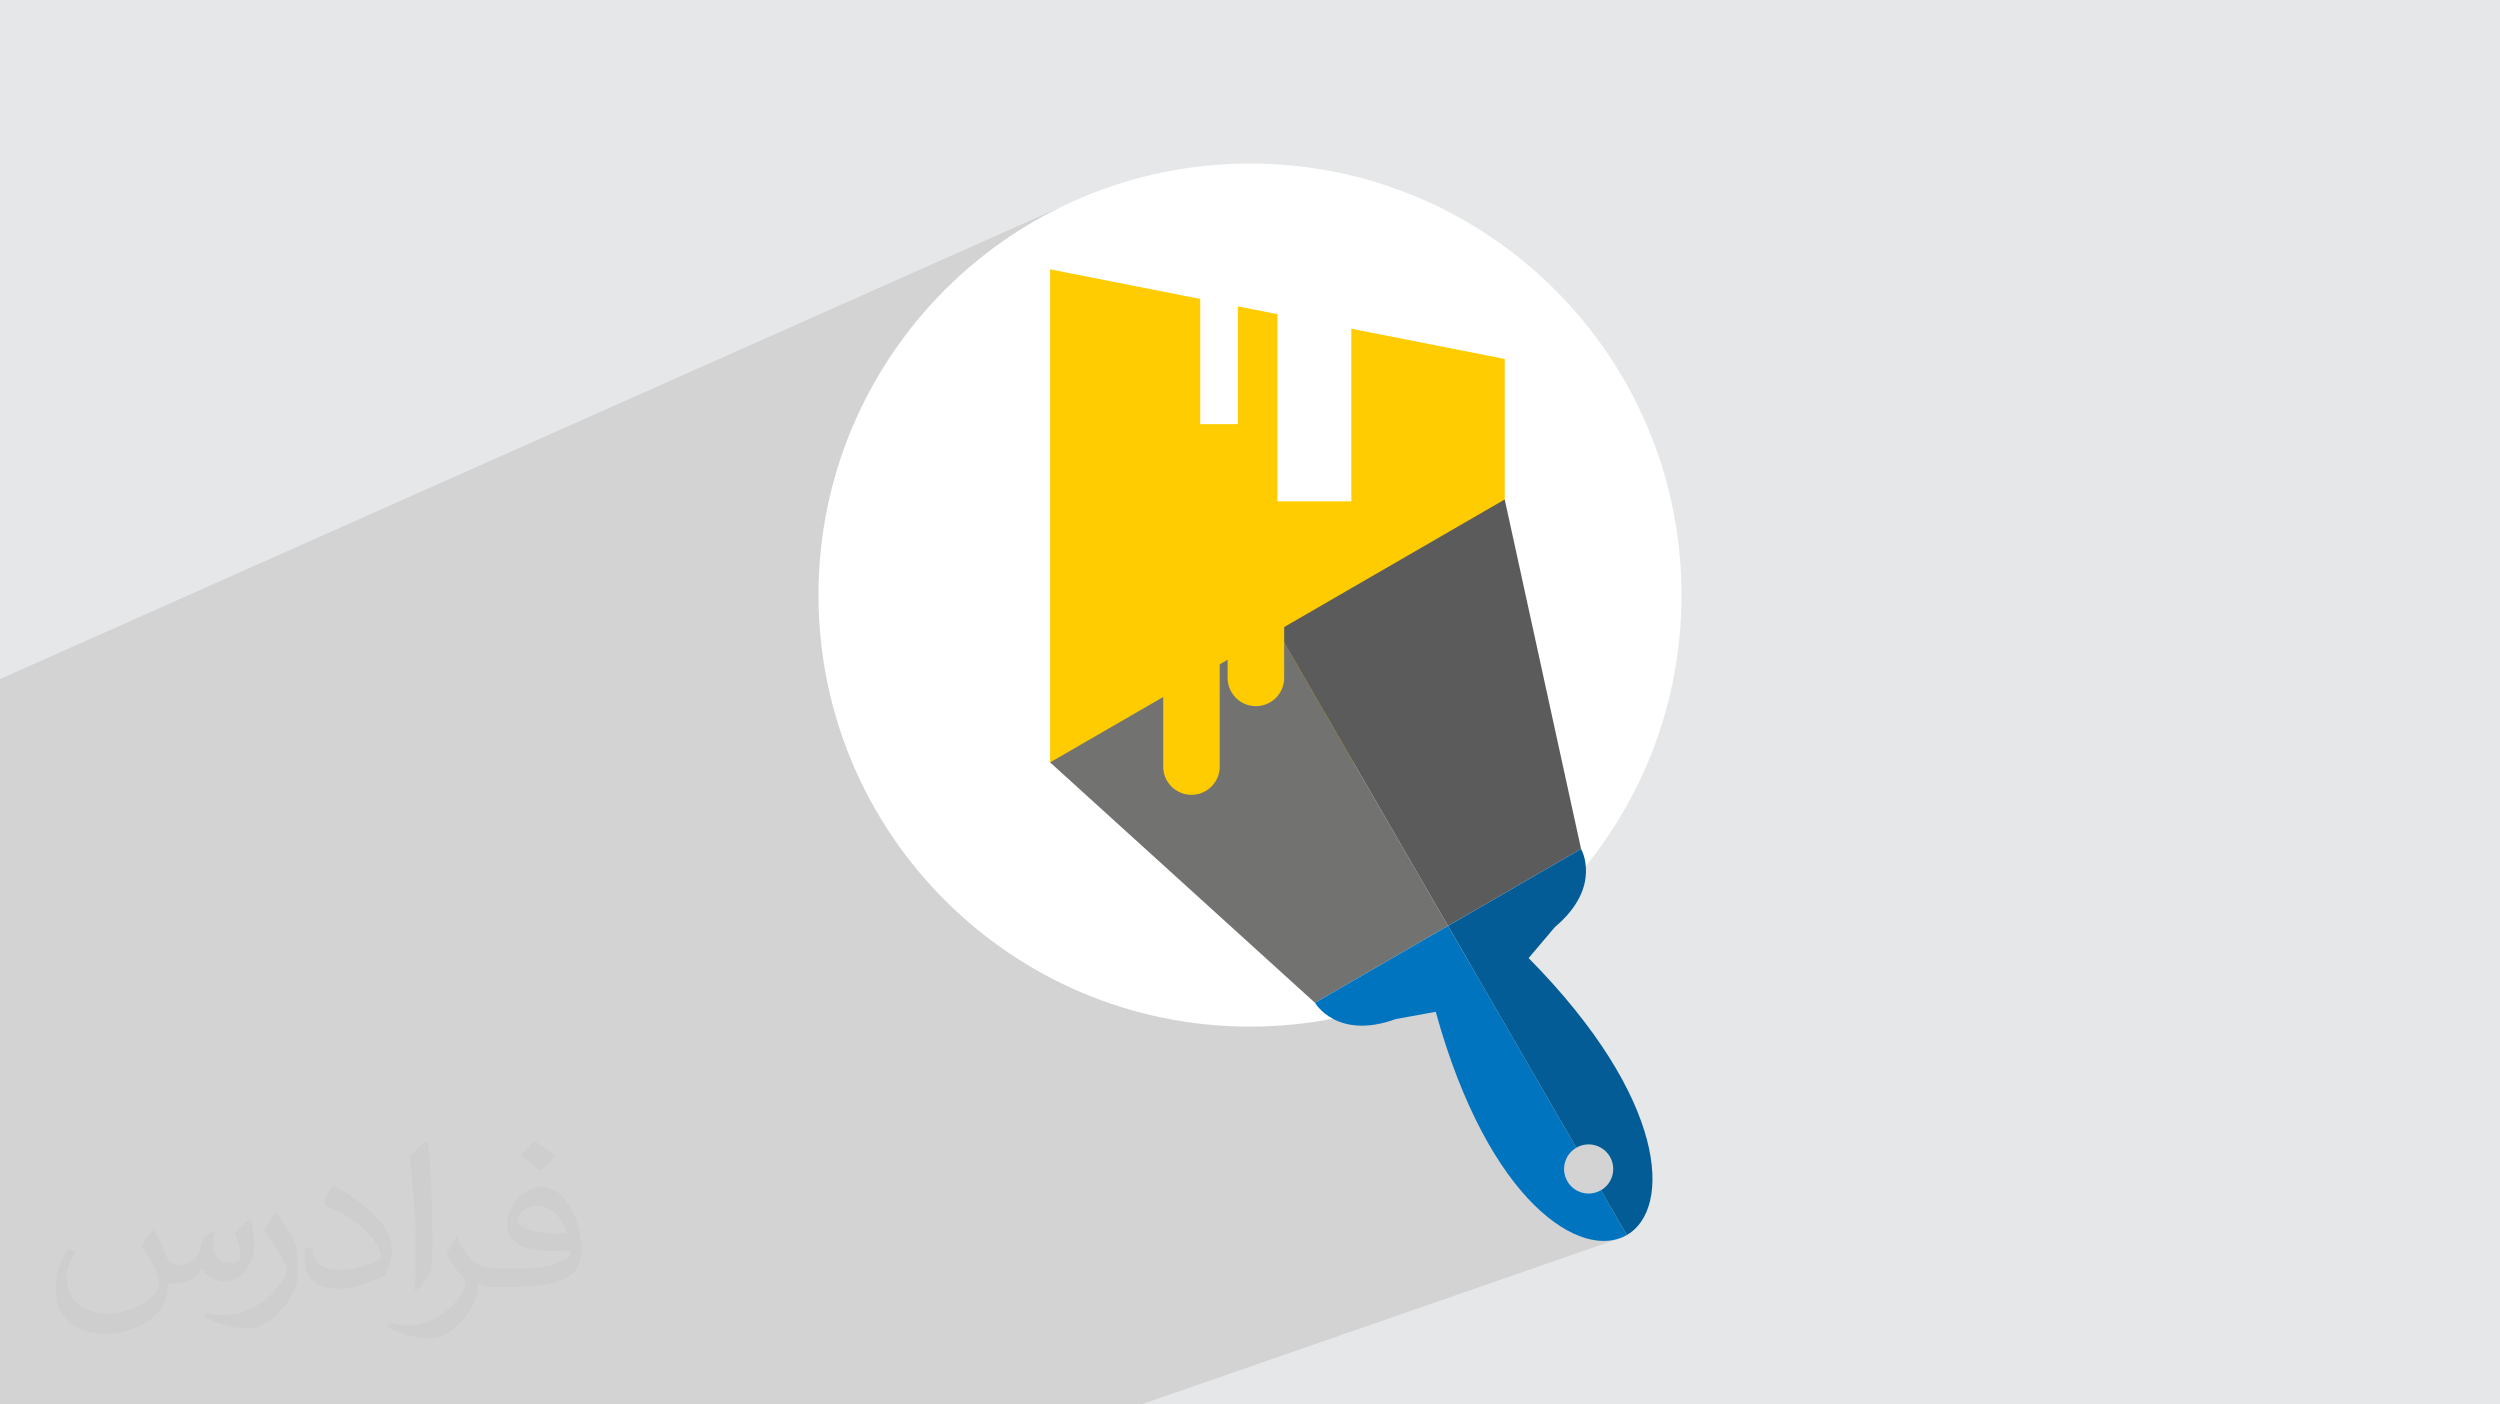
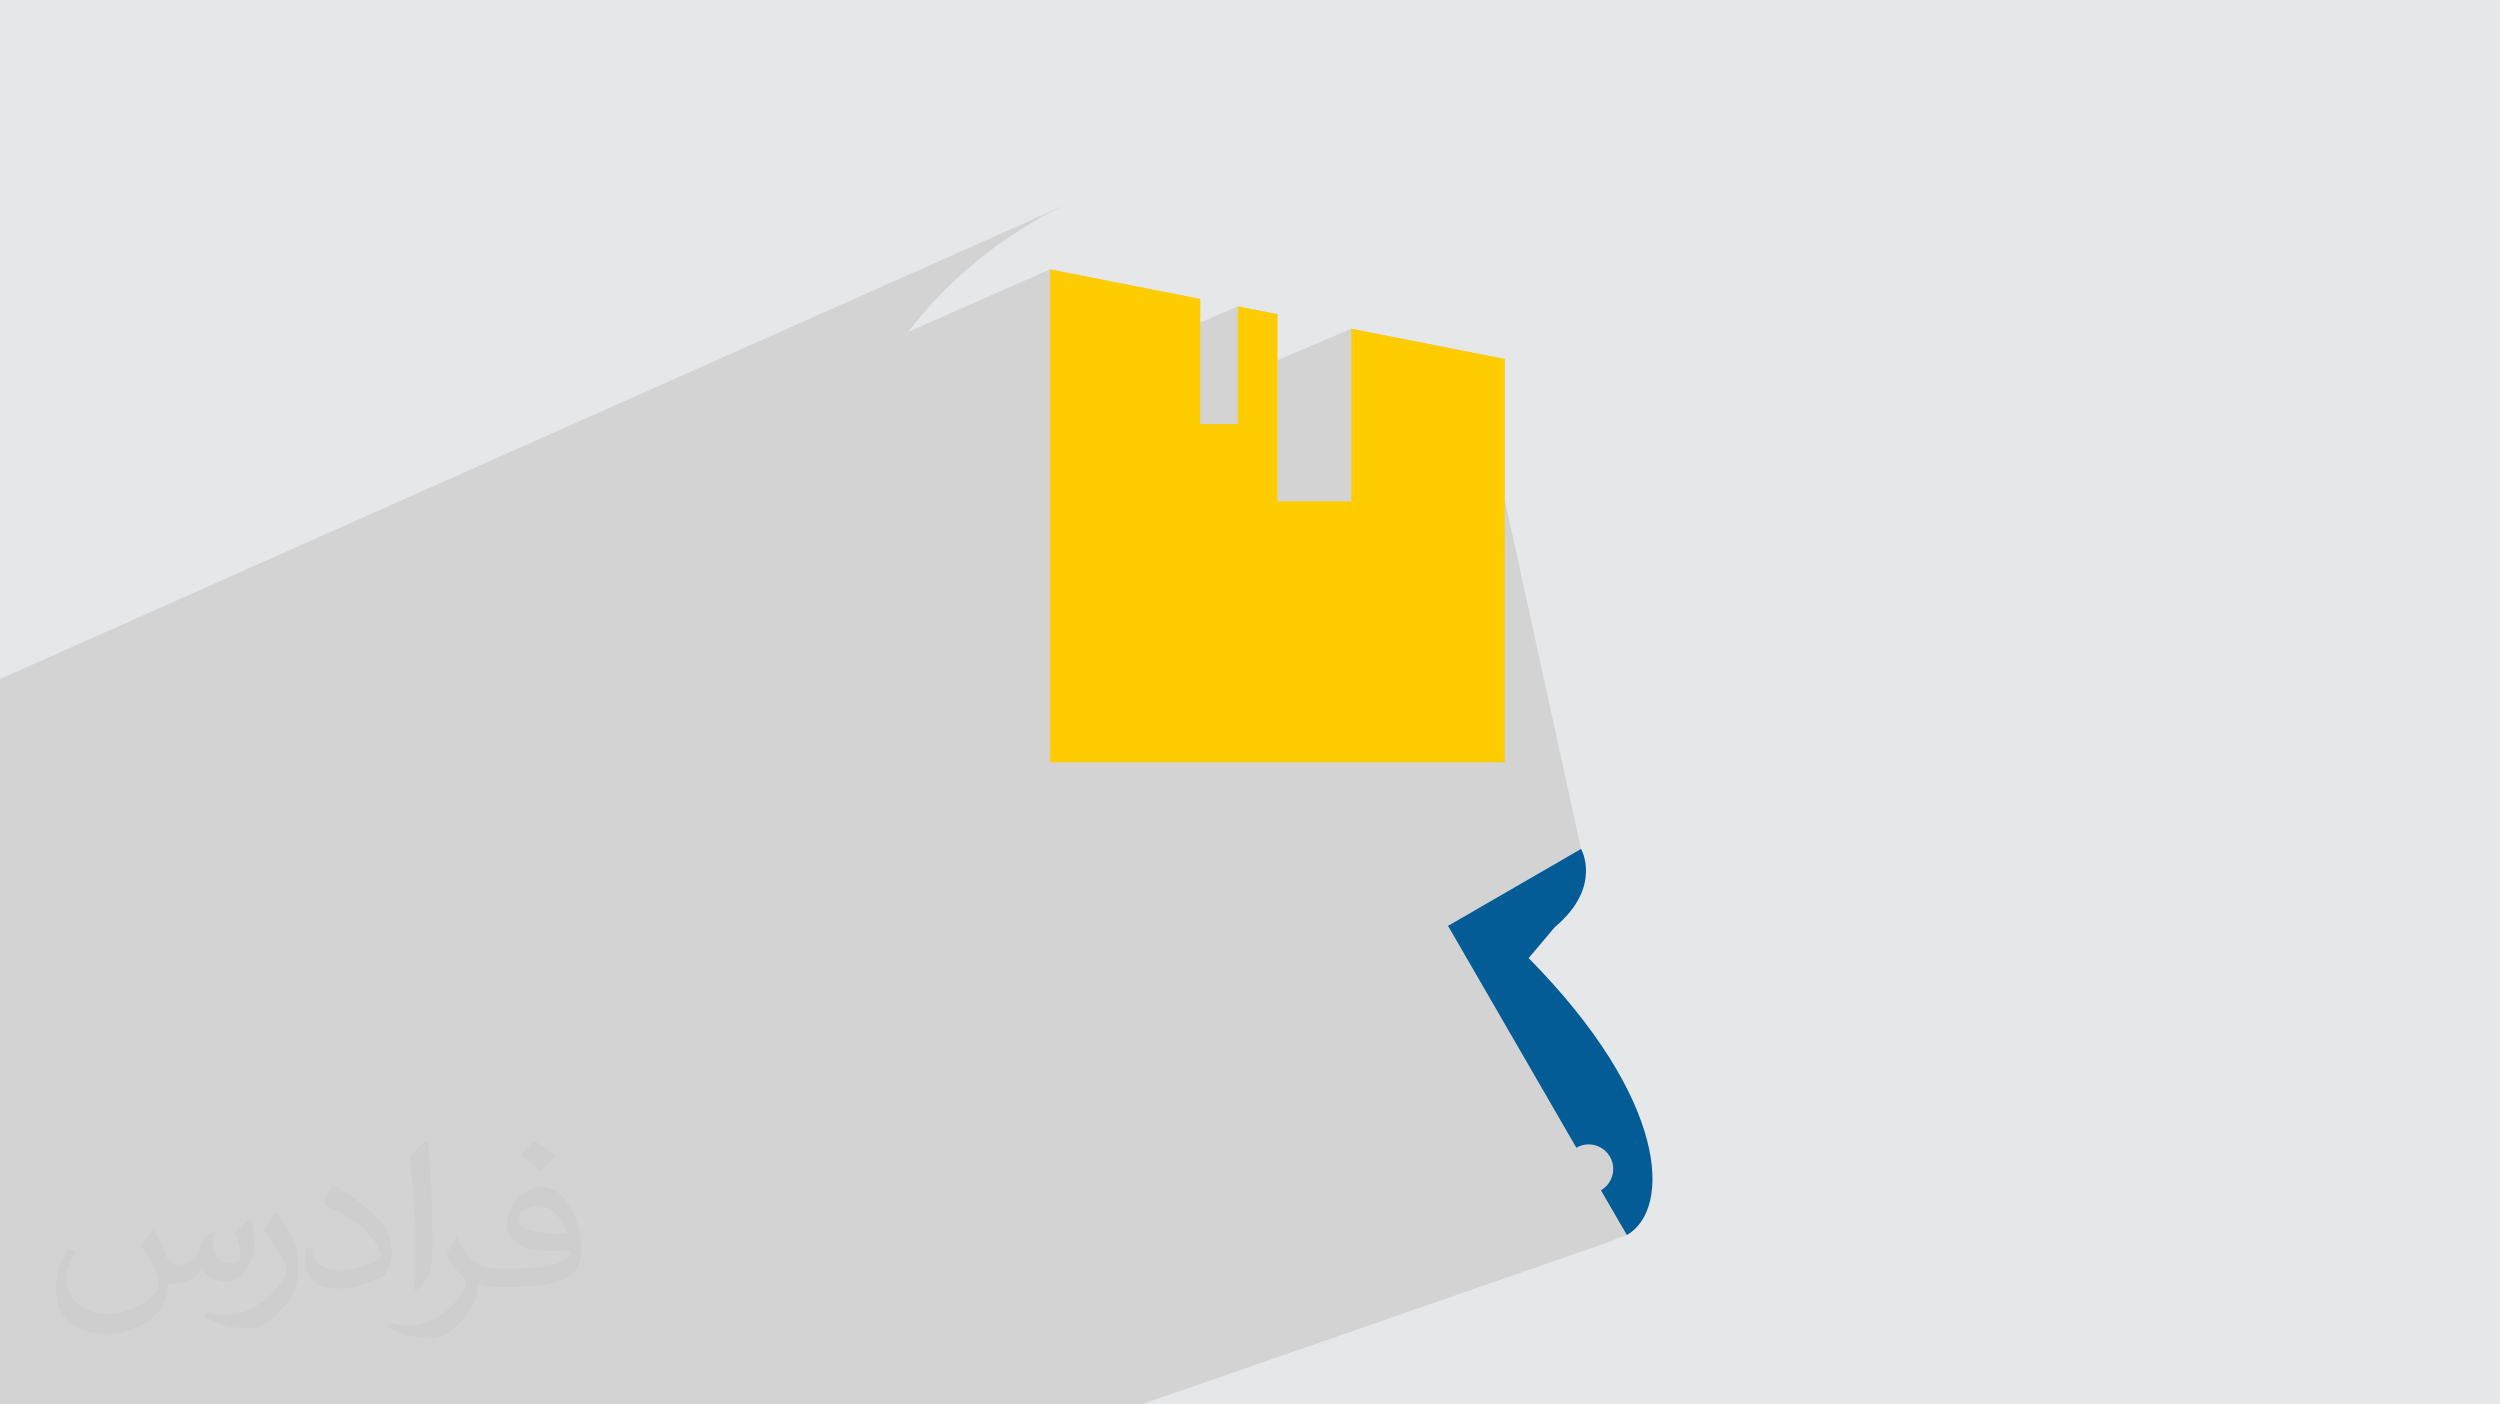
<svg xmlns="http://www.w3.org/2000/svg" xml:space="preserve" width="94.192mm" height="52.917mm" version="1.1" style="shape-rendering:geometricPrecision; text-rendering:geometricPrecision; image-rendering:optimizeQuality; fill-rule:evenodd; clip-rule:evenodd" viewBox="0 0 9404.92 5283.66">
  <defs>
    <style type="text/css">
   
    .fil0 {fill:#E6E7E8}
    .fil5 {fill:#727271;fill-rule:nonzero}
    .fil6 {fill:#5B5B5B;fill-rule:nonzero}
    .fil4 {fill:#FECC00;fill-rule:nonzero}
    .fil7 {fill:#0074BF;fill-rule:nonzero}
    .fil8 {fill:#035C96;fill-rule:nonzero}
    .fil3 {fill:white;fill-rule:nonzero}
    .fil2 {fill:#373435;fill-opacity:0.031}
    .fil1 {fill:#2B2A29;fill-opacity:0.102}
   
  </style>
  </defs>
  <g id="Layer_x0020_1">
    <polygon class="fil0" points="-0,0 9404.92,0 9404.92,5283.66 -0,5283.66 " />
    <polygon class="fil1" points="420.4,5283.66 -0,5283.66 -0,5058.92 -0,4763.5 -0,4698 -0,4549.08 -0,4541.73 -0,4407.36 -0,4316.19 -0,4287.4 -0,4184.52 -0,4152.08 -0,4144.34 -0,3997.02 -0,3980.51 -0,3932.74 -0,3877.47 -0,3717.31 -0,3559.71 -0,3538.86 -0,3505.65 -0,3399.69 -0,3243.99 -0,3159.81 -0,3079.3 -0,2753.38 -0,2554.57 4070.54,742.82 3998.64,775.33 3928.64,811.18 3860.67,850.27 3794.8,892.5 3731.17,937.76 3669.84,985.95 3610.94,1036.98 3554.57,1090.73 3500.82,1147.11 3449.8,1206.01 3416.4,1248.53 3950.45,1013.29 4515.16,1124.58 4515.16,1213.51 4656.76,1152.48 4805.68,1181.84 4805.68,1354.91 5083.64,1236.64 5660.71,1350.4 5660.71,1878.94 5947.88,3193.58 5447.36,3483.03 5929.31,4316.36 5947.14,4310.02 5955.93,4307.56 5964.83,4306 5973.77,4305.32 5982.67,4305.51 5991.5,4306.56 6000.17,4308.44 6008.61,4311.12 6016.78,4314.62 6024.61,4318.89 6032.04,4323.93 6039,4329.73 6045.42,4336.26 6051.25,4343.49 6056.42,4351.43 6060.73,4359.85 6064.11,4368.5 6066.58,4377.3 6068.13,4386.21 6068.8,4395.15 6068.61,4404.05 6067.56,4412.87 6065.68,4421.54 6062.98,4429.97 6059.48,4438.14 6055.19,4445.96 6050.13,4453.37 6044.32,4460.31 6037.78,4466.71 6030.51,4472.52 6022.54,4477.66 6120.21,4646.24 6063.59,4665.9 6068.12,4665.31 6086.45,4660.84 4292.87,5283.66 4284.88,5283.66 3733.63,5283.66 3729.05,5283.66 3421.17,5283.66 3211.8,5283.66 3207.46,5283.66 1405.9,5283.66 1335.65,5283.66 1171.2,5283.66 905.81,5283.66 901.3,5283.66 659.26,5283.66 " />
    <path class="fil2" d="M578.49 4627.69c17.95,27.21 29.6,53.36 40.96,82.43 8.45,16.91 12.93,48.09 52.57,48.09 11.61,0 28.28,-3.42 43.06,-11.61 16.63,-8.73 29.32,-21.94 35.94,-42l15.85 -53.36 38.57 -19.02 2.64 2.64c-5.27,20.09 -6.59,39.36 -6.59,54.43 0,44.63 38.57,61.56 69.22,61.56 17.95,0 34.09,-8.73 34.09,-25.11 0,-21.13 -8.98,-57.06 -20.62,-89.29 17.95,-17.95 35.94,-35.94 56.53,-50.47l3.17 1.6c8.98,38.04 14,75.56 14,100.66 0,24.57 -10.83,51.79 -19.81,69.49 -18.49,34.87 -51.25,62.62 -90.87,62.62 -30.1,0 -63.65,-15.07 -86.66,-43.06l-1.32 0c-21.66,26.96 -55.22,51.25 -108.86,51.25l-16.63 0c-2.64,35.41 -10.29,60.49 -21.94,82.95 -31.95,62.34 -126.81,106.47 -216.1,106.47 -124.17,0 -186.51,-71.59 -186.51,-166.96 0,-58.91 19.27,-113.6 48.88,-152.42l24.29 10.04c-18.49,35.41 -30.91,68.68 -30.91,101.45 0,89.29 72.66,131.83 156.4,131.83 77.68,0 173.83,-49.41 191.28,-106.72 -6.59,-62.62 -30.1,-91.93 -66.04,-148.99 10.83,-19.02 24.83,-38.04 42.28,-58.38l3.17 0 0 0 0 0 -0.02 -0.09zm1432.13 -336.04c26.15,16.39 51.79,35.66 76.87,57.85 -14,19.81 -31.45,37.79 -53.11,53.64 -25.11,-20.34 -50.19,-37.79 -75.84,-56.27 17.42,-19.55 34.62,-38.29 52.04,-55.22l0 0 0 0 0 0 0 0 0 0 0.03 0zm13.47 244.11c-42.28,0 -76.87,27.75 -76.87,48.34 0,44.13 84.53,57.85 185.72,57.31 -12.68,-51.79 -57.06,-105.68 -108.86,-105.68l0.01 0.03zm-94.86 236.19c54.96,0 103.04,-1.6 139.74,-10.83 40.96,-10.29 75.56,-30.91 75.56,-45.17 0,-3.7 0,-8.19 -1.32,-11.89 -22.98,2.11 -49.41,2.11 -72.38,2.11 -74.49,0 -131.55,-16.91 -154.02,-58.66 -5.55,-11.61 -9.51,-24.57 -9.51,-39.36 0,-40.43 17.42,-79.79 48.09,-107 25.61,-22.45 53.89,-36.44 82.67,-36.44 52.04,0 93.51,41.75 122.57,107.54 15.85,35.94 26.68,77.4 26.68,129.72 0,34.87 -9.51,64.19 -31.17,85.85 -40.43,39.11 -114.92,53.89 -229.04,53.89l-51.79 0 0 0 -13.47 0c-28.28,0 -48.62,-5.02 -64.72,-17.42l-2.64 0c0.79,6.59 1.32,12.93 1.32,19.02 0,25.61 -8.45,58.38 -25.61,84.53 -50.72,75.3 -105.68,108.04 -153.24,108.04 -48.09,0 -107,-18.49 -160.11,-42.54l9.51 -18.49c17.17,7.13 40.96,11.89 73.7,11.89 85.85,0 198.66,-82.43 212.66,-163 -3.17,-6.59 -8.98,-15.32 -17.17,-24.57 -25.11,-29.85 -40.96,-54.68 -55.75,-80.83 12.68,-25.11 24.29,-45.17 35.13,-63.4l4.49 -0.53c36.72,74.77 69.99,117.55 144.23,117.55l11.61 0 0 0 53.89 0 0 0 0 0 0 0 0 0 0 0 0.09 0.01zm-371.98 79c6.34,-34.34 6.87,-72.91 6.87,-108.86l0 -53.36c0,-99.6 -12.68,-244.36 -22.98,-338.68 17.95,-19.27 43.06,-42 62.87,-57.31l5.81 1.6c13.47,118.62 16.63,256 16.63,383.06 0,33.3 -1.32,65.79 -4.49,89.55 -1.85,30.1 -19.27,52.83 -56.53,87.7l-8.19 -3.7zm-382.8 -157.19c1.85,46.77 24.83,83.49 105.15,83.49 49.93,0 92.19,-12.93 138.96,-35.13 8.45,-3.7 12.93,-8.73 12.93,-12.93 0,-29.32 -22.45,-68.15 -60.23,-103.55 -36.72,-33.3 -85.34,-62.62 -130.76,-82.18 -15.6,-6.59 -20.62,-13.47 -20.62,-20.09 0,-13.47 17.95,-41.75 32.77,-62.09l5.02 -0.53c52.04,27.21 110.17,67.64 153.24,112.53 39.11,41.47 63.4,83.49 63.4,129.19 0,33.81 -10.29,65.51 -26.96,95.11 -57.06,28.79 -117.83,50.72 -178.06,50.72 -73.17,0 -123.1,-34.34 -123.1,-114.92 0,-8.73 0,-22.19 3.17,-39.64l25.11 0 0 0 0 0 0 0 0 0 0 0 -0.02 0zm-132.37 -132.9l45.45 73.45c16.63,27.21 32.23,56.81 32.23,103.55l0 59.7c0,48.34 -30.91,100.13 -80.83,151.38 -39.11,34.62 -73.7,49.41 -105.68,49.41 -47.55,0 -101.98,-14.79 -164.85,-41.75l7.13 -18.49c19.81,5.27 42.79,9.77 71.06,9.77 90.36,-0.53 182.8,-66.57 225.08,-147.15 5.02,-9.26 6.87,-17.95 6.87,-24.04 0,-9.26 -5.02,-19.55 -8.98,-28.79 -22.98,-43.31 -48.62,-82.95 -76.87,-119.68 14.79,-23.25 29.6,-45.7 45.7,-67.9l3.7 0.53 0 0 0 0 0 0 0 0 0 0 -0.02 0.01z" />
    <g id="_2311184956208">
-       <path class="fil3" d="M6325.81 2238.66c0,896.58 -726.81,1623.41 -1623.45,1623.41 -896.44,0 -1623.25,-726.83 -1623.25,-1623.41 0,-896.58 726.81,-1623.42 1623.25,-1623.42 896.64,0 1623.45,726.84 1623.45,1623.42z" />
+       <path class="fil3" d="M6325.81 2238.66z" />
      <polygon class="fil4" points="5083.64,1236.64 5083.64,1885.91 4805.68,1885.91 4805.68,1181.84 4656.76,1152.48 4656.76,1595.56 4515.16,1595.56 4515.16,1124.58 3950.45,1013.29 3950.45,2868.09 5660.71,2868.09 5660.71,1350.4 " />
-       <polygon class="fil5" points="3950.45,2868.09 4946.86,3772.47 5447.36,3483.03 4805.68,2373.52 " />
-       <polygon class="fil6" points="5660.71,1878.94 5947.88,3193.58 5447.36,3483.03 4805.68,2373.52 " />
-       <path class="fil7" d="M5930.09 4317.71l-482.73 -834.69 -500.5 289.44c0,0 82.2,142.12 304.11,61.18l150.17 -27.27c199.54,721.77 549.87,937.64 719.07,839.86l-97.67 -168.57c-44.13,25.49 -100.61,10.45 -126.12,-33.74 -25.52,-44.17 -10.46,-100.69 33.67,-126.21z" />
      <path class="fil8" d="M5947.88 3193.58c0,0 82.2,142.13 -98.51,294.09l-98.72 116.6c526.02,532.79 538.36,944.22 369.57,1041.96l-97.67 -168.57c44.34,-25.56 59.4,-82.04 33.88,-126.23 -25.72,-44.17 -82.2,-59.25 -126.33,-33.72l-482.73 -834.69 500.51 -289.45z" />
-       <path class="fil4" d="M4588.57 2883.71c0,58.75 -47.47,106.37 -106.25,106.37l0 0c-58.77,0 -106.46,-47.62 -106.46,-106.37l0 -454.28c0,-58.73 47.69,-106.36 106.46,-106.36l0 0c58.78,0 106.25,47.63 106.25,106.36l0 454.28z" />
      <path class="fil4" d="M4830.99 2550.21c0,58.73 -47.69,106.36 -106.46,106.36l0 0c-58.56,0 -106.25,-47.63 -106.25,-106.36l0 -454.28c0,-58.73 47.69,-106.35 106.25,-106.35l0 0c58.77,0 106.46,47.62 106.46,106.35l0 454.28z" />
    </g>
  </g>
</svg>